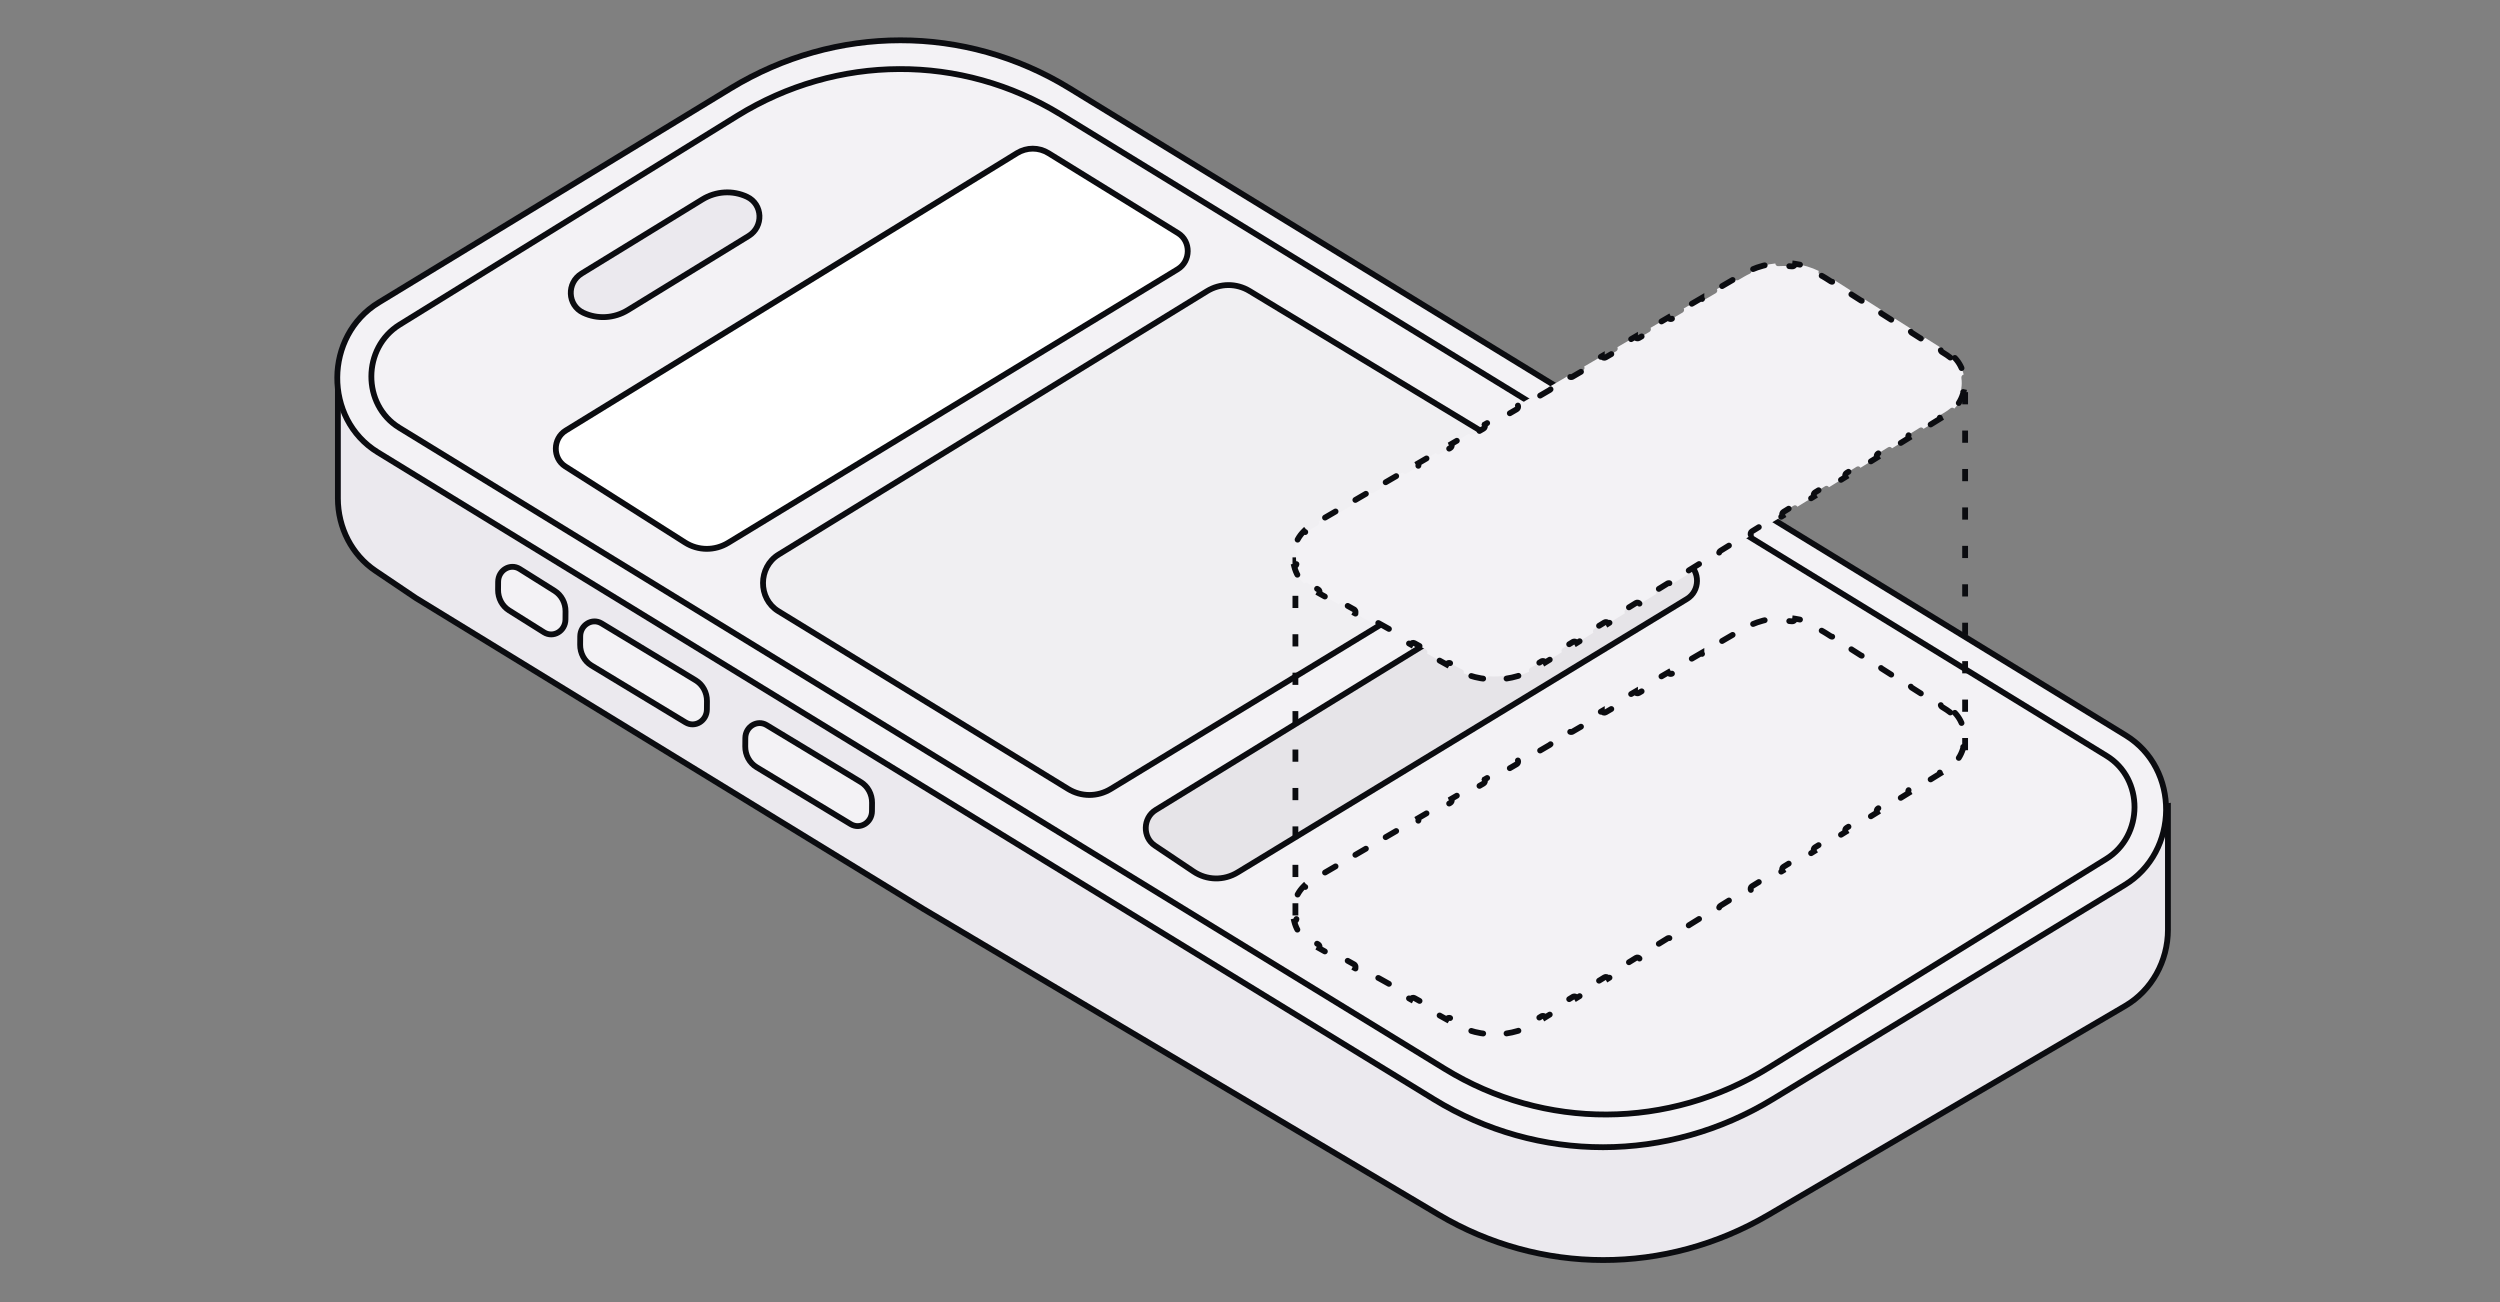
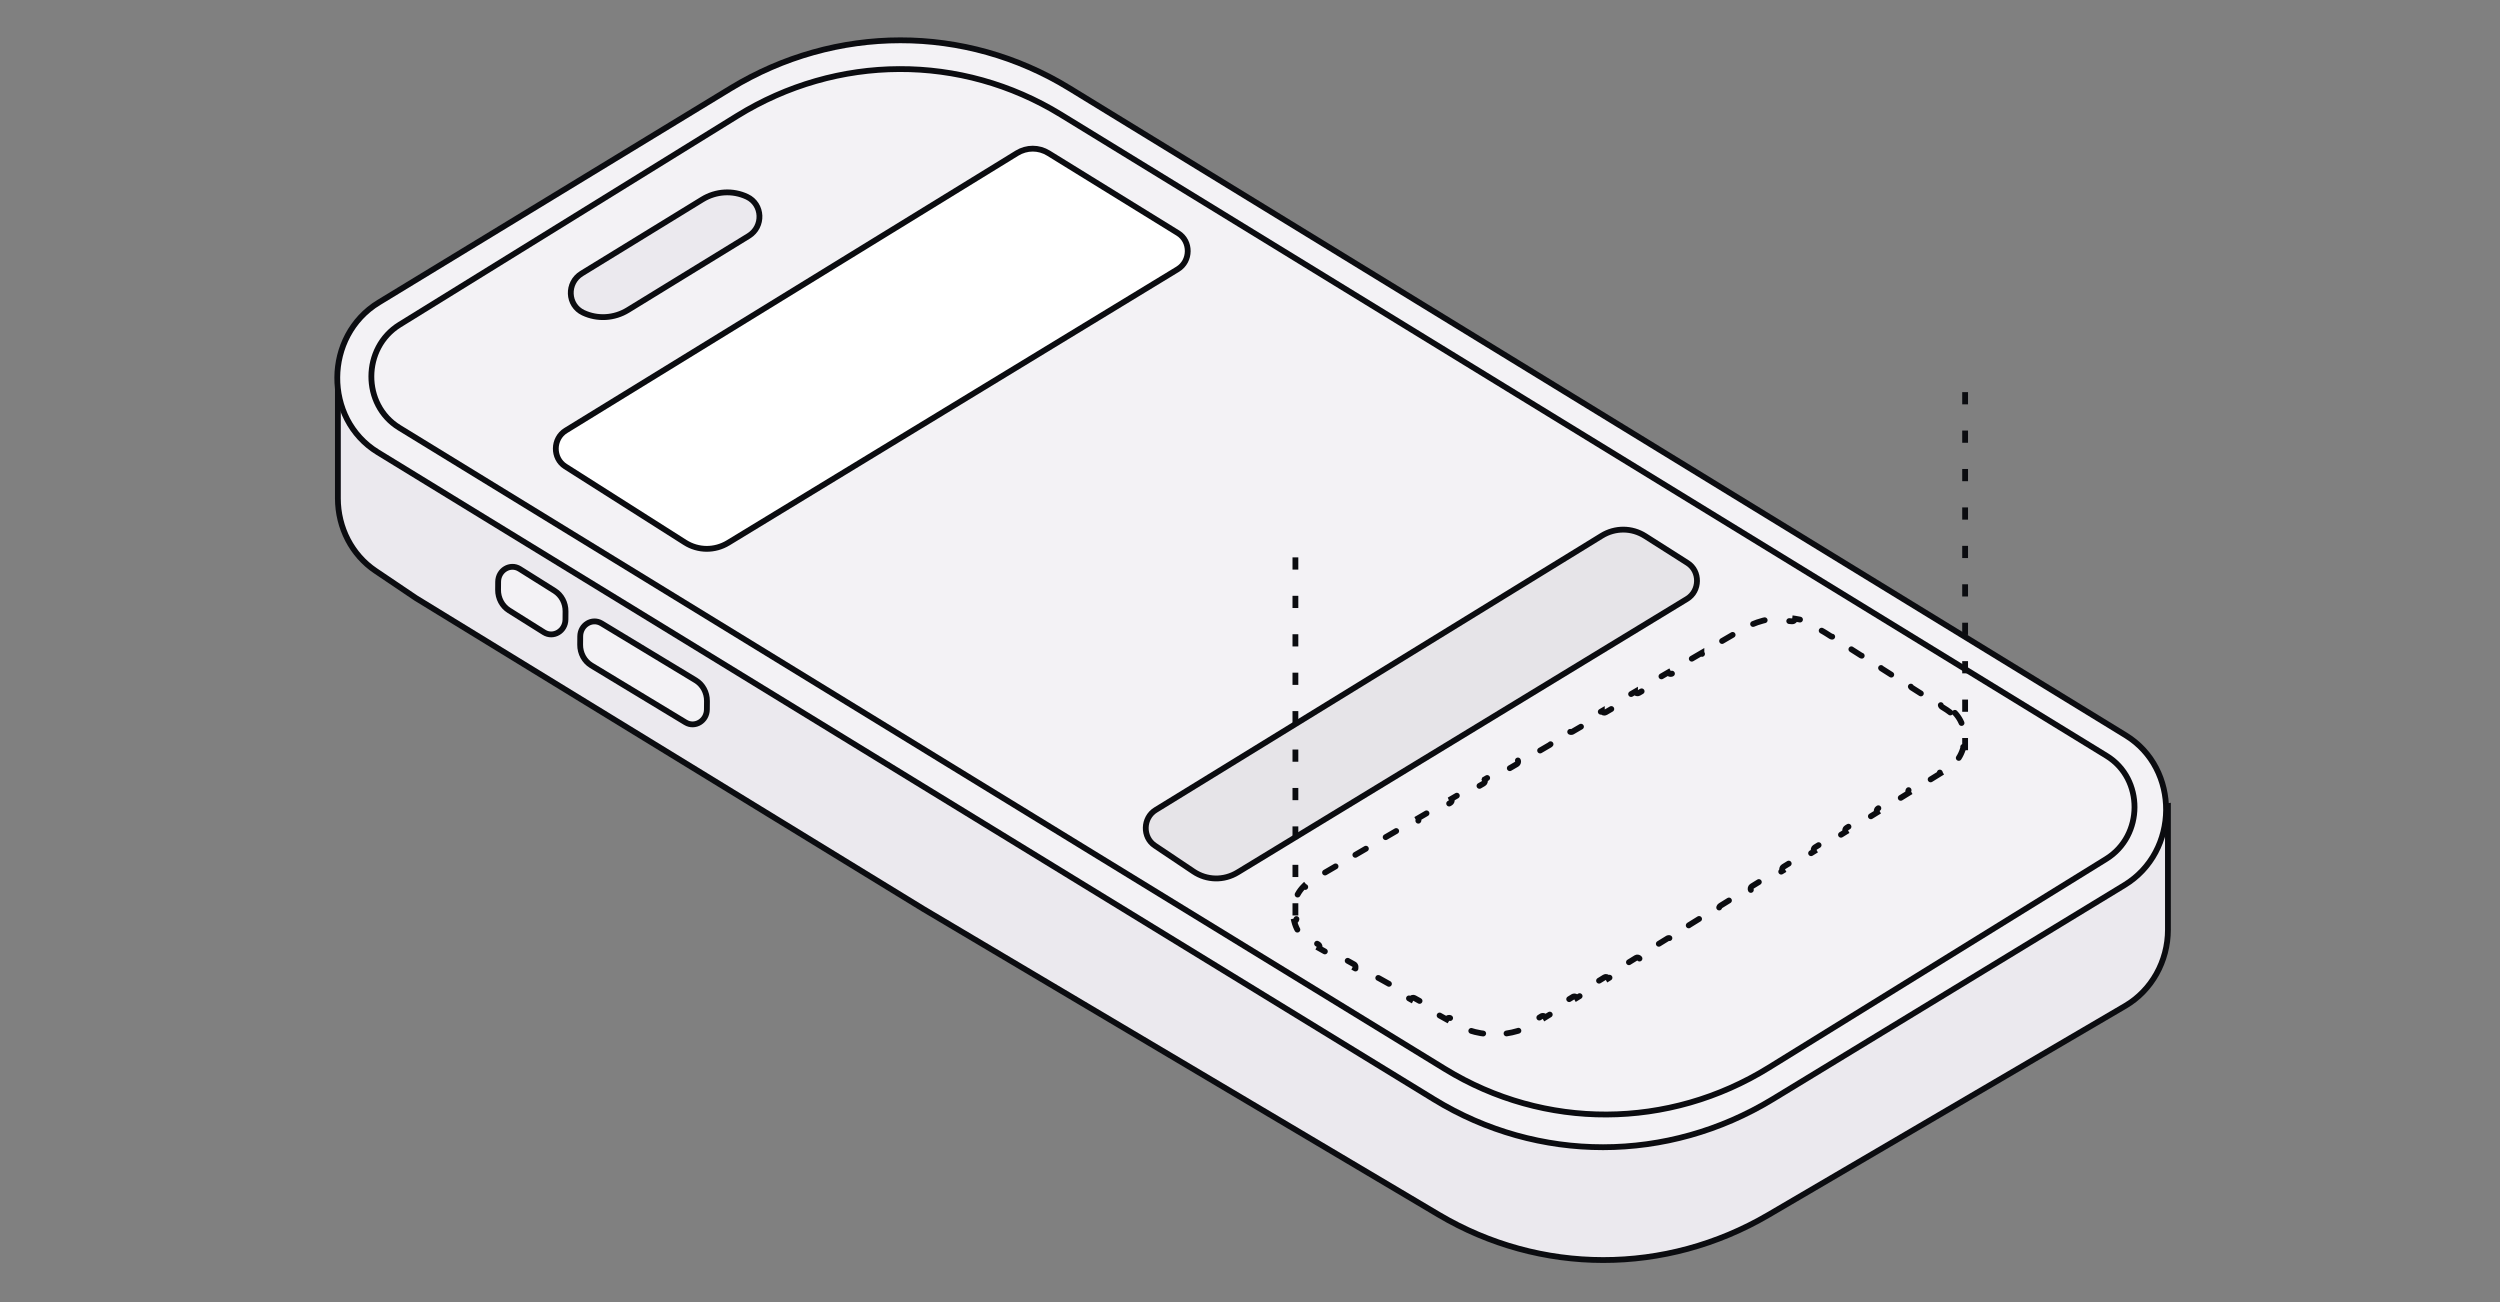
<svg xmlns="http://www.w3.org/2000/svg" width="430" height="224" viewBox="0 0 430 224" fill="none">
  <rect x="0" y="0" width="430" height="224" fill="#808080" stroke="none" />
  <g clip-path="url(#clip0_13350_21546)">
    <path d="M372.885 159.898C372.885 165.333 370.069 170.361 365.54 173.014L304.173 208.96C286.46 219.335 264.968 219.317 247.431 208.912L158.766 156.309L100.602 120.675L71.521 102.859L64.561 98.164C60.541 95.453 58.116 90.774 58.116 85.732L58.116 67.288L76.623 69.96L76.839 69.991L77.006 69.843L99.242 50.075L140.988 24.669C149.606 19.424 160.197 19.417 168.74 24.651L271.008 87.304L329.17 122.938L358.253 140.755L358.398 140.844L358.565 140.818L372.884 138.657L372.885 159.898Z" fill="#EBE9EE" stroke="#0B0C10" />
    <path d="M365.613 126.471C374.968 132.202 374.866 146.48 365.43 152.224L304.921 189.051C286.825 200.065 264.587 200.079 246.648 189.089L64.966 77.782C55.611 72.051 55.714 57.773 65.15 52.029L125.66 15.202C143.755 4.189 165.992 4.174 183.931 15.164L365.613 126.471Z" fill="#F3F2F5" stroke="#0B0C10" />
    <path d="M362.343 130.013C368.766 133.951 368.727 143.744 362.273 147.736L304.23 183.637C286.989 194.301 265.696 194.389 248.538 183.868L68.667 73.564C62.245 69.626 62.284 59.834 68.738 55.842L126.781 19.941C144.022 9.277 165.315 9.188 182.472 19.709L362.343 130.013Z" fill="#F3F2F5" stroke="#0B0C10" />
    <path d="M202.625 40.102C204.871 41.488 204.841 44.921 202.571 46.303L125.251 93.362C122.938 94.77 120.089 94.748 117.817 93.305L97.229 80.226C95.021 78.823 95.064 75.433 97.306 74.055L174.913 26.346C176.595 25.312 178.669 25.31 180.337 26.34L202.625 40.102Z" fill="white" stroke="#0B0C10" />
-     <path d="M265.498 80.648C269.063 82.805 269.039 88.234 265.454 90.416L191.058 135.695C188.779 137.082 185.978 137.083 183.72 135.698L133.871 105.12C130.339 102.953 130.368 97.566 133.922 95.38L207.593 50.091C209.862 48.696 212.658 48.68 214.92 50.049L265.498 80.648Z" fill="#E6E4E8" fill-opacity="0.2" stroke="#0B0C10" />
    <path d="M290.255 96.834C292.468 98.24 292.417 101.641 290.164 103.012L212.869 150.056C210.501 151.496 207.578 151.437 205.288 149.902L198.63 145.439C196.486 144.001 196.566 140.674 198.777 139.315L275.493 92.153C277.812 90.728 280.674 90.743 282.956 92.193L290.255 96.834Z" fill="#E6E4E8" stroke="#0B0C10" />
-     <path d="M148.055 134.51C149.265 135.242 150.004 136.604 149.992 138.078L149.98 139.519C149.964 141.49 147.93 142.725 146.312 141.746L130.122 131.952C128.912 131.22 128.172 129.859 128.184 128.385L128.196 126.944C128.212 124.972 130.246 123.738 131.864 124.717L148.055 134.51Z" fill="#F3F2F5" stroke="#0B0C10" />
    <path d="M119.658 117.016C120.868 117.748 121.607 119.11 121.595 120.583L121.583 122.024C121.567 123.996 119.533 125.231 117.914 124.252L101.724 114.458C100.514 113.726 99.775 112.365 99.787 110.891L99.799 109.45C99.815 107.478 101.848 106.244 103.467 107.223L119.658 117.016Z" fill="#F3F2F5" stroke="#0B0C10" />
    <path d="M120.806 34.302C123.149 32.864 126.033 32.693 128.483 33.846C131.213 35.131 131.372 38.984 128.761 40.587L107.993 53.333C105.651 54.771 102.768 54.942 100.318 53.789C97.587 52.504 97.427 48.651 100.039 47.048L120.806 34.302Z" fill="#EBE9EE" stroke="#0B0C10" />
    <path d="M95.388 101.625C96.567 102.365 97.283 103.708 97.271 105.158L97.26 106.549C97.244 108.539 95.175 109.772 93.557 108.756L87.552 104.986C86.373 104.246 85.657 102.902 85.669 101.452L85.681 100.061C85.697 98.071 87.765 96.839 89.383 97.855L95.388 101.625Z" fill="#F3F2F5" stroke="#0B0C10" />
    <path d="M336.24 122.607C337.008 123.419 337.511 124.412 337.748 125.465C337.493 125.519 337.319 125.774 337.358 126.047C337.446 126.66 337.439 127.288 337.337 127.9C337.292 128.172 337.459 128.428 337.712 128.485C337.451 129.536 336.925 130.524 336.138 131.33C335.966 131.13 335.672 131.105 335.47 131.281C335.302 131.426 335.124 131.563 334.934 131.691L334.741 131.816L333.878 132.348C333.646 132.492 333.566 132.806 333.701 133.049L330.848 134.811C330.713 134.568 330.414 134.487 330.181 134.631L328.456 135.696C328.224 135.84 328.145 136.153 328.279 136.397L325.425 138.16C325.29 137.916 324.992 137.835 324.759 137.979L323.034 139.044C322.802 139.188 322.722 139.502 322.857 139.745L320.003 141.506C319.868 141.263 319.571 141.183 319.338 141.326L317.613 142.392C317.381 142.535 317.301 142.848 317.435 143.092L314.582 144.854C314.447 144.611 314.148 144.53 313.916 144.674L312.191 145.739C311.958 145.883 311.879 146.197 312.013 146.44L309.16 148.202C309.026 147.959 308.727 147.878 308.494 148.022L306.769 149.087C306.536 149.231 306.458 149.544 306.592 149.788L303.738 151.551C303.603 151.307 303.305 151.226 303.072 151.37L301.347 152.435C301.115 152.579 301.035 152.893 301.17 153.137L298.316 154.897C298.181 154.654 297.884 154.574 297.651 154.717L295.926 155.783C295.694 155.926 295.614 156.24 295.748 156.483L292.895 158.245C292.777 158.032 292.534 157.944 292.319 158.022L292.229 158.065L290.504 159.13C290.271 159.274 290.193 159.587 290.327 159.831L287.473 161.593C287.355 161.38 287.112 161.292 286.897 161.37L286.807 161.413L285.082 162.478C284.849 162.622 284.77 162.936 284.904 163.179L282.051 164.942C281.916 164.698 281.618 164.617 281.386 164.76L279.661 165.826C279.428 165.969 279.348 166.284 279.482 166.528L276.629 168.288C276.494 168.045 276.196 167.965 275.964 168.109L274.238 169.173C274.006 169.317 273.926 169.631 274.061 169.874L271.208 171.636C271.09 171.423 270.846 171.335 270.632 171.413L270.541 171.456L268.816 172.521C268.584 172.665 268.505 172.978 268.639 173.222L265.785 174.985C265.667 174.772 265.425 174.683 265.21 174.761L265.119 174.804L264.257 175.337C263.924 175.542 263.586 175.732 263.242 175.906C263.003 176.028 262.9 176.328 263.008 176.581C261.739 177.173 260.41 177.567 259.061 177.764C259.029 177.488 258.795 177.289 258.53 177.318C257.96 177.381 257.386 177.408 256.813 177.397L256.24 177.375C255.975 177.359 255.747 177.569 255.724 177.846C254.37 177.716 253.031 177.387 251.745 176.857C251.833 176.633 251.759 176.379 251.577 176.245L251.492 176.195C251.317 176.116 251.143 176.033 250.972 175.947L250.461 175.675L249.477 175.126C249.27 175.011 249.018 175.069 248.872 175.253L248.818 175.34L245.46 173.465L245.498 173.369C245.563 173.14 245.469 172.888 245.262 172.772L243.295 171.674C243.058 171.542 242.763 171.637 242.635 171.887L239.278 170.012C239.389 169.793 239.336 169.529 239.162 169.378L239.081 169.321L237.114 168.222C236.877 168.09 236.581 168.186 236.454 168.437L233.096 166.562C233.208 166.343 233.154 166.078 232.98 165.927L232.898 165.869L230.931 164.771C230.694 164.639 230.4 164.734 230.272 164.984L226.915 163.11C227.042 162.86 226.954 162.55 226.717 162.418L225.733 161.869C225.524 161.752 225.327 161.624 225.142 161.487L224.961 161.348C224.755 161.182 224.462 161.218 224.294 161.426C223.445 160.612 222.883 159.586 222.614 158.487C222.867 158.427 223.036 158.17 222.992 157.898L222.956 157.66C222.888 157.1 222.898 156.531 222.986 155.973L222.992 155.869C222.984 155.638 222.827 155.437 222.605 155.391C222.869 154.286 223.426 153.247 224.27 152.415C224.439 152.619 224.732 152.65 224.938 152.478C225.114 152.331 225.303 152.193 225.503 152.065L225.707 151.941L226.615 151.411C226.851 151.273 226.938 150.961 226.809 150.714L226.81 150.712L229.846 148.943C229.959 149.159 230.2 149.255 230.416 149.183L230.507 149.142L232.324 148.083C232.56 147.945 232.647 147.632 232.518 147.385L235.556 145.613L235.555 145.614C235.668 145.831 235.908 145.926 236.125 145.854L236.216 145.813L238.033 144.754C238.269 144.617 238.356 144.304 238.227 144.057L238.227 144.055L241.263 142.286C241.376 142.503 241.617 142.598 241.834 142.526L241.925 142.485L243.741 141.425C243.977 141.288 244.064 140.975 243.935 140.728L246.972 138.956L246.972 138.958C247.101 139.205 247.397 139.293 247.633 139.156L249.45 138.097C249.656 137.977 249.748 137.723 249.682 137.495L249.643 137.4L252.681 135.628L252.681 135.63C252.81 135.877 253.106 135.965 253.342 135.828L255.158 134.769C255.394 134.631 255.481 134.319 255.352 134.072L255.353 134.07L258.389 132.301C258.502 132.517 258.743 132.613 258.959 132.541L259.05 132.5L260.867 131.441C261.103 131.303 261.19 130.99 261.061 130.743L264.099 128.971L264.098 128.972C264.211 129.189 264.451 129.284 264.668 129.212L264.759 129.171L266.576 128.112C266.812 127.975 266.898 127.661 266.769 127.414L269.806 125.644C269.919 125.861 270.16 125.956 270.377 125.884L270.468 125.843L272.284 124.783C272.52 124.646 272.607 124.333 272.478 124.086L275.515 122.315L275.515 122.316C275.644 122.563 275.94 122.652 276.176 122.514L277.993 121.455C278.199 121.335 278.291 121.081 278.225 120.853L278.187 120.758L281.224 118.986L281.224 118.988C281.353 119.235 281.649 119.323 281.885 119.186L283.701 118.127C283.937 117.989 284.024 117.677 283.896 117.43L283.896 117.428L286.933 115.659C287.045 115.875 287.286 115.971 287.502 115.899L287.593 115.858L289.41 114.799C289.646 114.661 289.733 114.348 289.604 114.101L292.642 112.329L292.642 112.331C292.754 112.547 292.994 112.642 293.211 112.57L293.302 112.529L295.119 111.47C295.355 111.333 295.441 111.019 295.312 110.772L298.349 109.002C298.462 109.219 298.703 109.314 298.92 109.242L299.011 109.201L299.918 108.671C300.092 108.57 300.267 108.473 300.444 108.38L300.977 108.113C301.22 107.998 301.331 107.7 301.229 107.445C302.561 106.868 303.95 106.506 305.354 106.358C305.372 106.601 305.547 106.791 305.768 106.822L305.867 106.825C306.457 106.784 307.048 106.781 307.636 106.817L308.225 106.866C308.489 106.894 308.726 106.693 308.759 106.416C310.154 106.613 311.526 107.024 312.83 107.646C312.73 107.866 312.791 108.124 312.967 108.268L313.05 108.322C313.225 108.413 313.398 108.509 313.57 108.608L314.081 108.917L314.908 109.442C315.109 109.569 315.363 109.525 315.517 109.349L315.577 109.266L318.287 110.986L318.287 110.988C318.147 111.23 318.219 111.544 318.448 111.69L320.1 112.74C320.329 112.886 320.629 112.807 320.77 112.564L320.77 112.563L323.48 114.284L323.479 114.286C323.357 114.498 323.397 114.765 323.563 114.926L323.641 114.989L325.294 116.038C325.523 116.184 325.823 116.105 325.963 115.862L328.673 117.584C328.55 117.796 328.59 118.063 328.755 118.224L328.835 118.287L330.486 119.336C330.715 119.482 331.016 119.402 331.156 119.16L333.866 120.88L333.865 120.882C333.743 121.094 333.783 121.361 333.949 121.523L334.027 121.585L334.854 122.11C335.048 122.233 335.231 122.366 335.402 122.507L335.57 122.651C335.769 122.828 336.062 122.806 336.24 122.607Z" fill="#F3F2F5" stroke="#0B0C10" stroke-linecap="round" stroke-dasharray="2.1 4.51" />
    <path d="M222.81 157.459V94.122" stroke="#0B0C10" stroke-dasharray="2.1 4.51" />
    <path d="M338 129.036V66" stroke="#0B0C10" stroke-dasharray="2.1 4.51" />
-     <path d="M336.24 61.563C337.008 62.375 337.511 63.368 337.748 64.421C337.493 64.475 337.319 64.73 337.358 65.003C337.446 65.616 337.439 66.244 337.337 66.856C337.292 67.128 337.459 67.384 337.712 67.441C337.451 68.492 336.925 69.48 336.138 70.286C335.966 70.086 335.672 70.061 335.47 70.237C335.302 70.382 335.124 70.519 334.934 70.647L334.741 70.772L333.878 71.304C333.646 71.448 333.566 71.762 333.701 72.005L330.848 73.767C330.713 73.524 330.414 73.443 330.181 73.587L328.456 74.652C328.224 74.796 328.145 75.109 328.279 75.353L325.425 77.116C325.29 76.872 324.992 76.791 324.759 76.935L323.034 78C322.802 78.144 322.722 78.458 322.857 78.701L320.003 80.462C319.868 80.219 319.571 80.139 319.338 80.282L317.613 81.348C317.381 81.491 317.301 81.805 317.435 82.048L314.582 83.81C314.447 83.567 314.148 83.486 313.916 83.63L312.191 84.695C311.958 84.839 311.879 85.153 312.013 85.396L309.16 87.158C309.026 86.915 308.727 86.834 308.494 86.978L306.769 88.043C306.536 88.187 306.458 88.5 306.592 88.744L303.738 90.507C303.603 90.263 303.305 90.182 303.072 90.326L301.347 91.391C301.115 91.535 301.035 91.849 301.17 92.093L298.316 93.853C298.181 93.61 297.884 93.53 297.651 93.674L295.926 94.739C295.694 94.882 295.614 95.196 295.748 95.439L292.895 97.201C292.777 96.988 292.534 96.9 292.319 96.978L292.229 97.021L290.504 98.086C290.271 98.23 290.193 98.543 290.327 98.787L287.473 100.549C287.355 100.336 287.112 100.248 286.897 100.326L286.807 100.369L285.082 101.434C284.849 101.578 284.77 101.892 284.904 102.136L282.051 103.898C281.916 103.654 281.618 103.573 281.386 103.716L279.661 104.782C279.428 104.925 279.348 105.24 279.482 105.484L276.629 107.244C276.494 107.001 276.196 106.921 275.964 107.065L274.238 108.129C274.006 108.273 273.926 108.587 274.061 108.83L271.208 110.592C271.09 110.379 270.846 110.291 270.632 110.369L270.541 110.412L268.816 111.477C268.584 111.621 268.505 111.934 268.639 112.178L265.785 113.941C265.667 113.728 265.425 113.639 265.21 113.717L265.119 113.76L264.257 114.293C263.924 114.498 263.586 114.688 263.242 114.862C263.003 114.984 262.9 115.284 263.008 115.537C261.739 116.129 260.41 116.523 259.061 116.72C259.029 116.444 258.795 116.245 258.53 116.274C257.96 116.337 257.386 116.364 256.813 116.353L256.24 116.331C255.975 116.315 255.747 116.525 255.724 116.802C254.37 116.672 253.031 116.343 251.745 115.814C251.833 115.589 251.759 115.335 251.577 115.201L251.492 115.151C251.317 115.072 251.143 114.989 250.972 114.903L250.461 114.631L249.477 114.082C249.27 113.967 249.018 114.025 248.872 114.209L248.818 114.296L245.46 112.421L245.498 112.325C245.563 112.096 245.469 111.844 245.262 111.729L243.295 110.63C243.058 110.498 242.763 110.593 242.635 110.843L239.278 108.968C239.389 108.749 239.336 108.485 239.162 108.334L239.081 108.277L237.114 107.179C236.877 107.046 236.581 107.142 236.454 107.393L233.096 105.518C233.208 105.299 233.154 105.034 232.98 104.883L232.898 104.825L230.931 103.727C230.694 103.595 230.4 103.69 230.272 103.94L226.915 102.066C227.042 101.816 226.954 101.506 226.717 101.374L225.733 100.825C225.524 100.708 225.327 100.58 225.142 100.443L224.961 100.304C224.755 100.138 224.462 100.174 224.294 100.382C223.445 99.569 222.883 98.542 222.614 97.443C222.867 97.383 223.036 97.126 222.992 96.854L222.956 96.616C222.888 96.056 222.898 95.487 222.986 94.929L222.992 94.825C222.984 94.594 222.827 94.394 222.605 94.347C222.869 93.242 223.426 92.203 224.27 91.371C224.439 91.575 224.732 91.606 224.938 91.434C225.114 91.287 225.303 91.149 225.503 91.021L225.707 90.897L226.615 90.367C226.851 90.229 226.938 89.917 226.809 89.67L226.81 89.668L229.846 87.899C229.959 88.115 230.2 88.211 230.416 88.139L230.507 88.098L232.324 87.039C232.56 86.901 232.647 86.588 232.518 86.341L235.556 84.569L235.555 84.57C235.668 84.787 235.908 84.882 236.125 84.81L236.216 84.769L238.033 83.71C238.269 83.573 238.356 83.26 238.227 83.013L238.227 83.011L241.263 81.242C241.376 81.459 241.617 81.554 241.834 81.482L241.925 81.441L243.741 80.381C243.977 80.244 244.064 79.931 243.935 79.684L246.972 77.912L246.972 77.914C247.101 78.161 247.397 78.249 247.633 78.112L249.45 77.053C249.656 76.933 249.748 76.679 249.682 76.451L249.643 76.356L252.681 74.584L252.681 74.586C252.81 74.833 253.106 74.921 253.342 74.784L255.158 73.725C255.394 73.587 255.481 73.275 255.352 73.028L255.353 73.026L258.389 71.257C258.502 71.473 258.743 71.569 258.959 71.497L259.05 71.456L260.867 70.397C261.103 70.259 261.19 69.946 261.061 69.699L264.099 67.927L264.098 67.928C264.211 68.145 264.451 68.24 264.668 68.168L264.759 68.127L266.576 67.068C266.812 66.931 266.898 66.617 266.769 66.37L269.806 64.6C269.919 64.817 270.16 64.912 270.377 64.84L270.468 64.799L272.284 63.739C272.52 63.602 272.607 63.289 272.478 63.042L275.515 61.271L275.515 61.272C275.644 61.519 275.94 61.608 276.176 61.47L277.993 60.411C278.199 60.291 278.291 60.037 278.225 59.809L278.187 59.714L281.224 57.942L281.224 57.944C281.353 58.191 281.649 58.279 281.885 58.142L283.701 57.083C283.937 56.945 284.024 56.633 283.896 56.386L283.896 56.385L286.933 54.615C287.045 54.831 287.286 54.927 287.502 54.855L287.593 54.814L289.41 53.755C289.646 53.617 289.733 53.304 289.604 53.057L292.642 51.285L292.642 51.287C292.754 51.503 292.994 51.598 293.211 51.526L293.302 51.485L295.119 50.426C295.355 50.289 295.441 49.975 295.312 49.728L298.349 47.958C298.462 48.175 298.703 48.27 298.92 48.198L299.011 48.157L299.918 47.627C300.092 47.526 300.267 47.429 300.444 47.336L300.977 47.069C301.22 46.954 301.331 46.656 301.229 46.401C302.561 45.824 303.95 45.462 305.354 45.314C305.372 45.557 305.547 45.747 305.768 45.778L305.867 45.781C306.457 45.74 307.048 45.737 307.636 45.773L308.225 45.822C308.489 45.85 308.726 45.649 308.759 45.372C310.154 45.569 311.526 45.98 312.83 46.602C312.73 46.822 312.791 47.08 312.967 47.224L313.05 47.279C313.225 47.37 313.398 47.465 313.57 47.564L314.081 47.873L314.908 48.398C315.109 48.526 315.363 48.481 315.517 48.305L315.577 48.222L318.287 49.942L318.287 49.944C318.147 50.186 318.219 50.5 318.448 50.646L320.1 51.696C320.329 51.842 320.629 51.763 320.77 51.52L320.77 51.519L323.48 53.24L323.479 53.242C323.357 53.454 323.397 53.721 323.563 53.883L323.641 53.945L325.294 54.994C325.523 55.14 325.823 55.061 325.963 54.819L328.673 56.54C328.55 56.752 328.59 57.019 328.755 57.181L328.835 57.243L330.486 58.292C330.715 58.438 331.016 58.358 331.156 58.116L333.866 59.836L333.865 59.838C333.743 60.05 333.783 60.317 333.949 60.479L334.027 60.541L334.854 61.066C335.048 61.189 335.231 61.322 335.402 61.463L335.57 61.607C335.769 61.784 336.062 61.762 336.24 61.563Z" fill="#F3F2F5" stroke="#0B0C10" stroke-linecap="round" stroke-dasharray="2.1 4.51" />
  </g>
  <defs>
    <clipPath id="clip0_13350_21546">
      <rect width="430" height="224" fill="white" />
    </clipPath>
  </defs>
</svg>